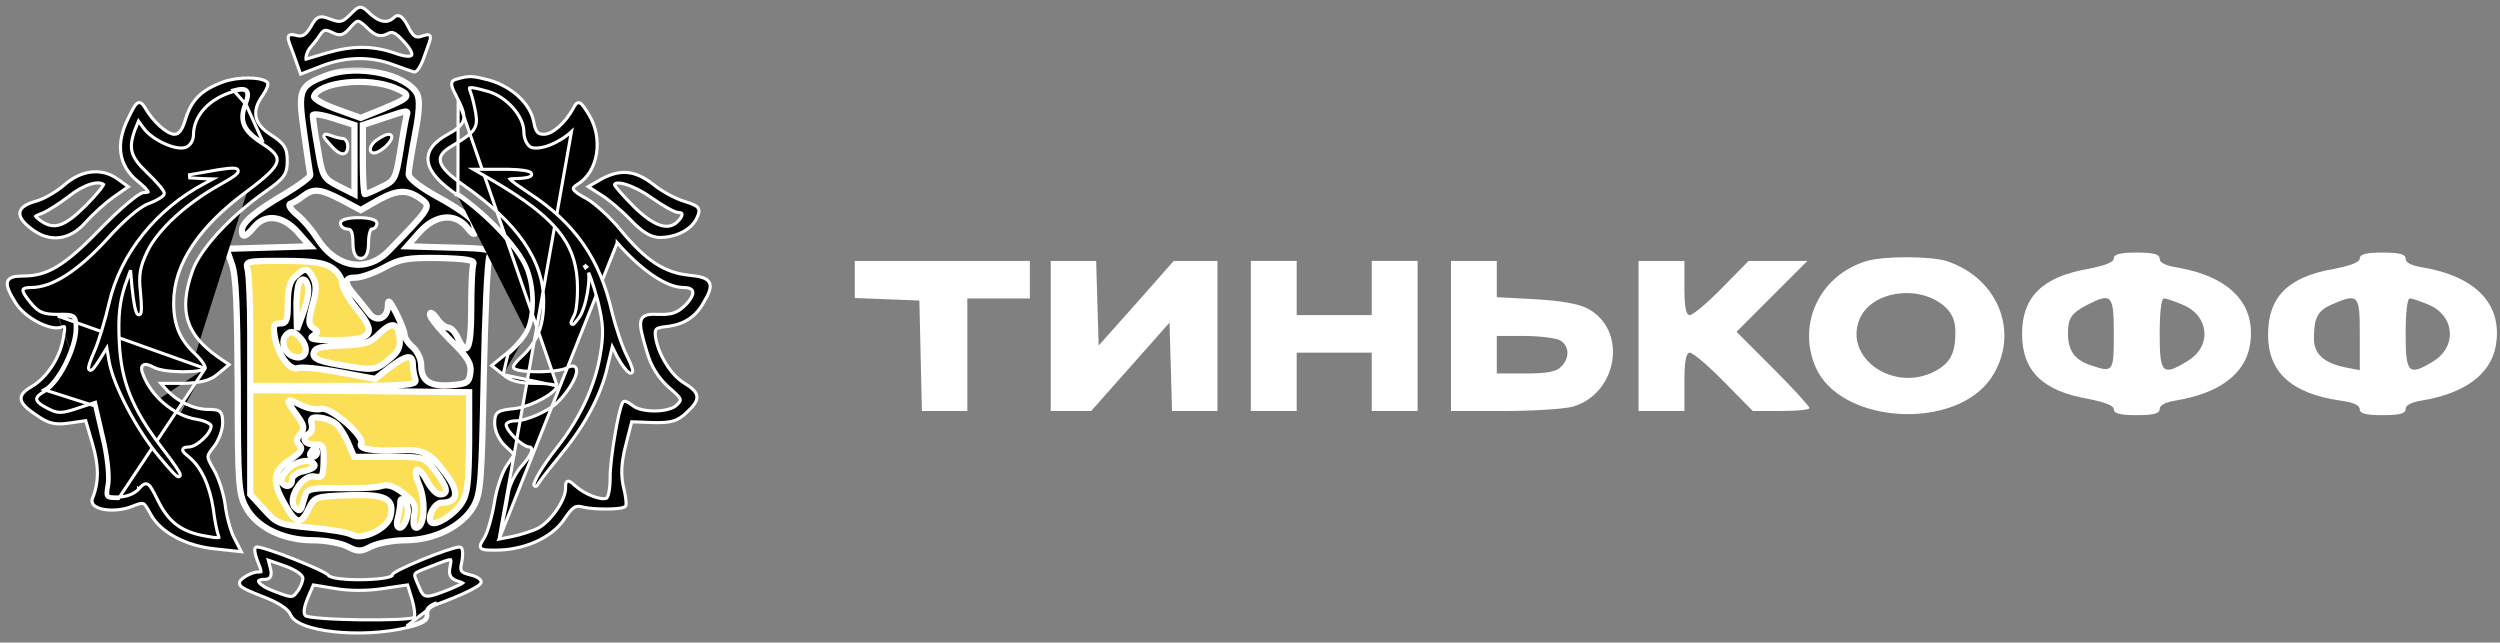
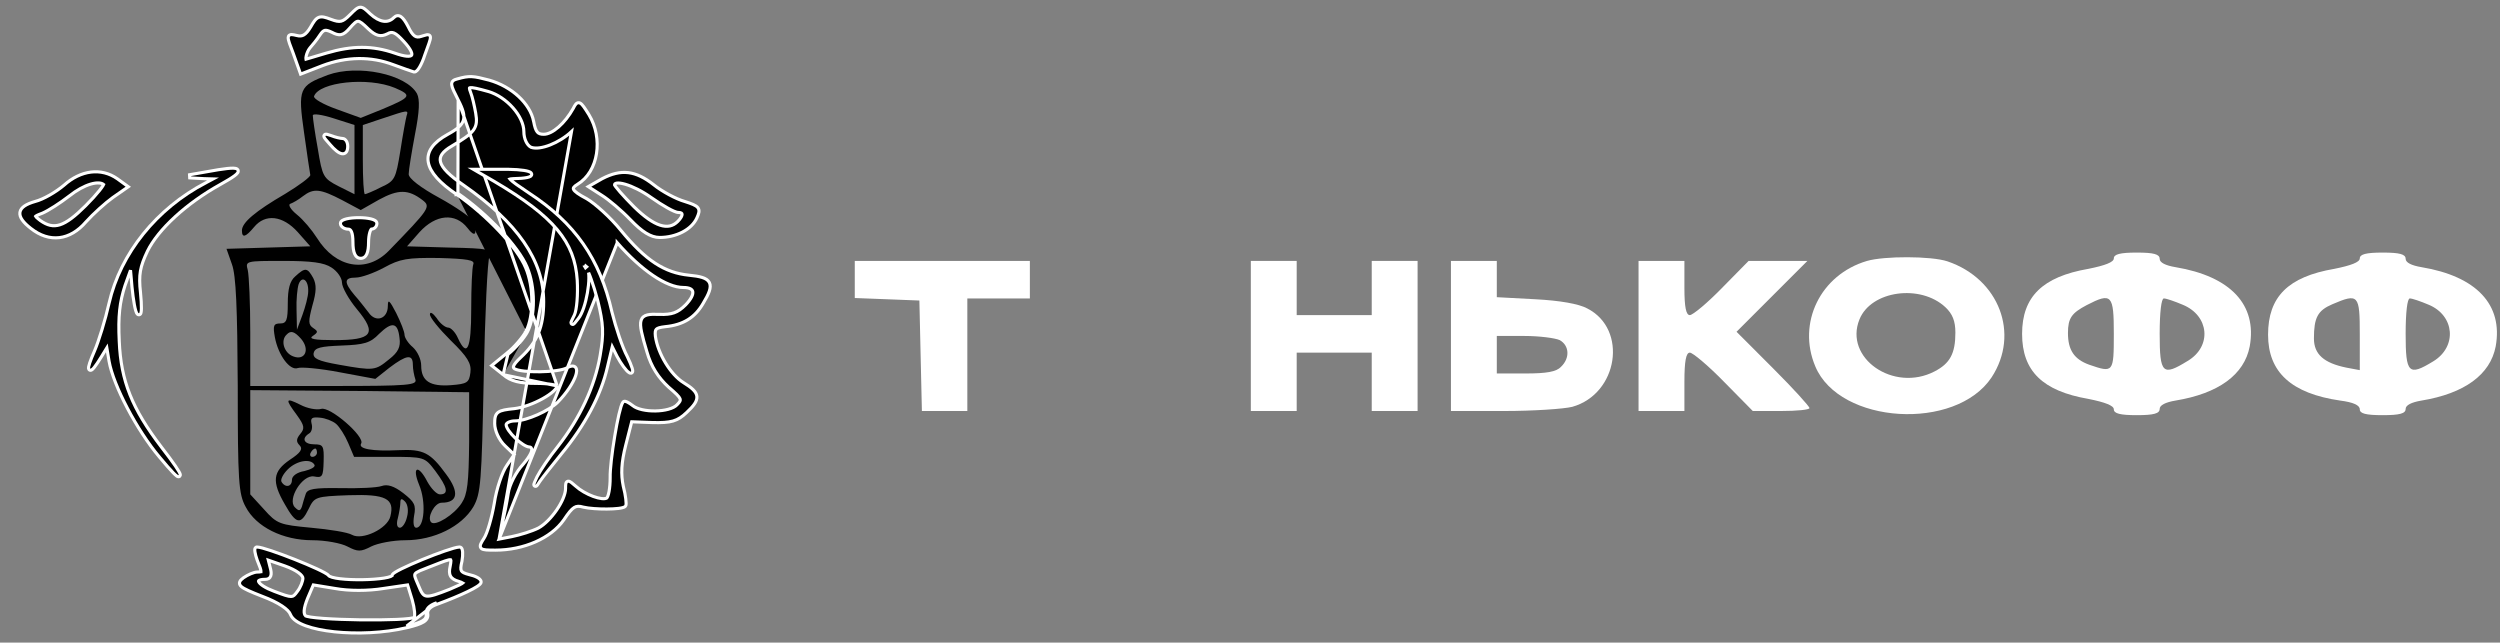
<svg xmlns="http://www.w3.org/2000/svg" width="284" height="73" viewBox="0 0 284 73" fill="none">
  <rect x="0" y="0" width="284" height="73" fill="#808080" stroke="none" />
-   <path d="M35.06 28.989H27.423L27.779 56.162L30.798 59.536L33.639 60.425L40.388 61.312H41.986L44.651 60.78L48.025 60.425L51.577 59.004L53.708 56.517L54.241 44.085H49.09L48.025 43.73L47.492 42.132L46.959 40.356L46.071 39.29L45.538 37.514L45.006 36.626L44.295 36.271L42.697 36.981L41.276 35.56L40.388 34.317L39.145 32.186L38.967 30.943L37.902 30.055L35.06 28.989Z" fill="#FADF57" />
  <path d="M33.729 4.036L33.729 4.036L33.733 4.038C34.053 4.123 34.298 4.098 34.526 3.962C34.765 3.819 35.007 3.543 35.286 3.078C35.451 2.784 35.593 2.546 35.732 2.367C35.872 2.186 36.02 2.051 36.203 1.978C36.388 1.905 36.585 1.904 36.806 1.947C37.023 1.99 37.279 2.078 37.587 2.196C38.154 2.409 38.475 2.471 38.754 2.403C39.038 2.333 39.314 2.121 39.766 1.668L39.774 1.661C40.028 1.407 40.228 1.206 40.398 1.069C40.567 0.931 40.733 0.832 40.919 0.823C41.109 0.814 41.276 0.901 41.443 1.026C41.608 1.149 41.801 1.332 42.042 1.562L42.049 1.569C42.603 2.077 43.115 2.347 43.563 2.411C44.002 2.474 44.397 2.341 44.739 2C44.849 1.89 44.977 1.806 45.126 1.785C45.279 1.763 45.425 1.81 45.558 1.903C45.81 2.078 46.064 2.447 46.348 2.99L46.348 2.99L46.351 2.996C46.634 3.585 46.866 3.915 47.093 4.076C47.299 4.223 47.519 4.242 47.839 4.135L47.839 4.135L47.844 4.134C47.911 4.113 47.977 4.093 48.039 4.073C48.214 4.018 48.364 3.971 48.475 3.952C48.548 3.94 48.647 3.931 48.736 3.973C48.847 4.027 48.888 4.132 48.895 4.225C48.902 4.309 48.885 4.409 48.859 4.514C48.832 4.623 48.79 4.756 48.736 4.914C48.668 5.113 48.578 5.362 48.467 5.665C48.403 5.843 48.331 6.039 48.253 6.255C48.085 6.784 47.879 7.257 47.682 7.596C47.584 7.765 47.484 7.907 47.386 8.007C47.338 8.057 47.284 8.102 47.226 8.133C47.169 8.164 47.093 8.189 47.008 8.172L47.008 8.172L47 8.17C46.894 8.144 46.575 8.033 46.166 7.887C45.751 7.739 45.23 7.549 44.709 7.36L44.709 7.36L44.709 7.36L44.706 7.359C42.146 6.381 39.349 6.426 36.64 7.453L34.32 8.353L34.15 8.419L34.089 8.247L33.331 6.118L33.331 6.116C33.131 5.599 32.979 5.205 32.88 4.912C32.83 4.765 32.792 4.639 32.769 4.532C32.745 4.428 32.732 4.33 32.741 4.244C32.751 4.153 32.786 4.06 32.874 3.997C32.953 3.939 33.047 3.927 33.126 3.927C33.274 3.928 33.477 3.976 33.706 4.031C33.713 4.033 33.721 4.035 33.729 4.036ZM41.854 3.297L41.854 3.297L41.852 3.295C41.531 2.986 41.293 2.763 41.098 2.616C40.901 2.467 40.775 2.417 40.676 2.415C40.582 2.414 40.474 2.455 40.312 2.591C40.148 2.728 39.956 2.939 39.694 3.237C39.361 3.617 39.078 3.862 38.748 3.928C38.417 3.994 38.084 3.871 37.681 3.658C37.278 3.468 37.058 3.415 36.895 3.453C36.737 3.489 36.581 3.622 36.346 3.975C36.008 4.507 35.48 5.13 35.197 5.46C35.006 5.694 34.851 6.056 34.785 6.361C34.751 6.514 34.744 6.635 34.757 6.708C34.757 6.712 34.758 6.716 34.759 6.72C34.793 6.71 34.84 6.697 34.898 6.68C35.026 6.644 35.206 6.591 35.425 6.525C35.591 6.476 35.78 6.42 35.985 6.358C36.32 6.258 36.698 6.145 37.094 6.028L37.094 6.028C40.013 5.167 42.325 5.164 44.828 6.031L44.828 6.031L44.83 6.031C45.416 6.242 45.875 6.355 46.209 6.383C46.376 6.396 46.503 6.388 46.594 6.366C46.686 6.343 46.731 6.309 46.754 6.279C46.797 6.225 46.824 6.089 46.681 5.797C46.545 5.517 46.28 5.153 45.87 4.708L45.87 4.708C45.371 4.161 45.039 3.87 44.764 3.751C44.633 3.694 44.519 3.678 44.405 3.692C44.287 3.707 44.16 3.754 44.005 3.842L44.005 3.843L43.997 3.847C43.643 4.024 43.313 4.1 42.956 4.008C42.609 3.92 42.262 3.681 41.854 3.297Z" fill="black" stroke="white" stroke-width="0.355" />
  <mask id="path-3-outside-1_223_1170" maskUnits="userSpaceOnUse" x="24.73" y="7.543" width="32" height="56" fill="black">
    <rect fill="white" x="24.73" y="7.543" width="32" height="56" />
    <path d="M37.239 8.517C33.971 9.748 33.829 10.08 34.539 15.053C34.871 17.468 35.203 19.647 35.25 19.883C35.25 20.12 33.971 21.067 32.408 22.015C28.998 24.004 27.483 25.282 27.483 26.182C27.483 27.082 27.909 26.94 28.856 25.803C30.135 24.241 32.124 24.477 33.829 26.372L35.25 27.982L30.466 28.124L25.73 28.266L26.346 30.018C26.82 31.297 26.962 35.039 27.009 43.848C27.009 54.693 27.104 56.114 27.909 57.582C29.093 59.855 32.124 61.371 35.487 61.371C36.955 61.371 38.755 61.702 39.465 62.081C40.649 62.697 40.98 62.697 42.164 62.081C42.922 61.702 44.675 61.371 46.048 61.371C49.316 61.371 52.441 59.808 53.768 57.582C54.62 56.066 54.715 54.835 54.952 42.9C55.094 35.749 55.378 29.497 55.615 29.071C55.946 28.314 55.52 28.219 51.115 28.124L46.237 27.982L47.658 26.372C49.505 24.335 51.731 24.146 53.105 25.898C53.957 27.035 54.289 26.656 53.72 25.14C53.531 24.714 51.826 23.53 49.931 22.488C47.753 21.304 46.427 20.262 46.427 19.789C46.427 19.315 46.758 17.326 47.137 15.29C47.658 12.637 47.706 11.311 47.374 10.648C46.143 8.422 40.649 7.286 37.239 8.517ZM44.864 9.985C46.853 10.838 46.711 11.027 43.443 12.401L40.98 13.395L38.233 12.401C36.765 11.88 35.581 11.217 35.676 10.932C36.244 9.322 41.785 8.706 44.864 9.985ZM40.27 18.131V22.062L38.47 21.162C36.718 20.262 36.623 20.073 36.102 16.9C35.771 15.1 35.534 13.395 35.534 13.111C35.534 12.874 36.576 13.016 37.902 13.443L40.27 14.2V18.131ZM46.19 13.158C46.095 13.49 45.764 15.29 45.48 17.137C44.959 20.31 44.864 20.547 43.301 21.257C42.401 21.73 41.549 22.062 41.454 22.062C41.312 22.062 41.217 20.31 41.217 18.131V14.2L43.49 13.443C46.332 12.495 46.427 12.448 46.19 13.158ZM38.849 22.725L40.98 23.862L43.064 22.678C45.243 21.494 46.379 21.494 47.99 22.725C48.984 23.483 48.795 23.72 44.154 28.503C41.643 31.06 38.139 30.445 36.008 27.035C35.439 26.135 34.445 24.951 33.734 24.383C33.024 23.814 32.692 23.246 32.977 23.151C33.261 23.057 33.924 22.678 34.397 22.299C35.629 21.352 36.386 21.446 38.849 22.725ZM53.768 30.018C53.626 30.397 53.531 32.671 53.531 35.133C53.531 39.68 53.057 40.675 52.015 38.401C51.731 37.738 51.21 37.217 50.926 37.217C50.594 37.217 49.979 36.744 49.6 36.128C49.174 35.56 48.842 35.37 48.842 35.702C48.795 36.033 49.884 37.359 51.21 38.685C53.105 40.532 53.578 41.29 53.436 42.332C53.294 43.469 53.057 43.611 51.258 43.753C48.842 43.942 47.848 43.279 47.848 41.527C47.848 40.817 47.421 39.917 46.9 39.443C46.379 39.017 45.953 38.354 45.953 38.022C45.953 37.691 45.527 36.602 45.006 35.56C44.248 34.091 44.059 33.949 44.059 34.755C44.059 36.223 42.685 36.696 41.88 35.512C41.501 35.039 40.791 34.091 40.27 33.523C39.039 32.055 39.086 31.534 40.412 31.534C41.028 31.534 42.496 31.013 43.633 30.397C45.432 29.403 46.285 29.261 49.884 29.308C53.105 29.403 53.957 29.545 53.768 30.018ZM37.665 30.397C38.328 30.824 38.849 31.581 38.849 32.102C38.849 32.623 39.607 33.997 40.554 35.133C42.875 37.928 42.306 38.638 37.949 38.638C35.723 38.638 35.013 38.496 35.534 38.164C36.15 37.738 36.15 37.643 35.581 37.265C35.013 36.886 35.013 36.507 35.487 34.707C35.96 33.097 35.96 32.339 35.581 31.581C34.918 30.397 34.681 30.35 33.545 31.392C32.929 31.913 32.692 32.813 32.692 34.47C32.692 36.365 32.55 36.744 31.84 36.744C31.082 36.744 30.987 36.98 31.224 38.306C31.603 40.343 32.929 42.143 33.829 41.811C34.208 41.669 36.339 41.858 38.565 42.285L42.638 43.042L44.248 41.764C46.19 40.296 46.9 40.201 46.9 41.432C46.9 41.953 47.042 42.664 47.184 43.09C47.421 43.753 46.427 43.848 37.949 43.848H28.43V37.785C28.43 34.47 28.288 31.297 28.146 30.681C27.862 29.64 27.909 29.64 32.171 29.64C35.392 29.64 36.813 29.829 37.665 30.397ZM35.013 33.097C35.013 33.665 34.681 34.897 34.35 35.796L33.734 37.454L33.687 35.228C33.64 34.044 33.782 32.718 33.924 32.292C34.303 31.25 35.06 31.818 35.013 33.097ZM45.385 38.401C45.527 39.396 45.243 40.011 44.201 40.817C42.638 42.095 42.496 42.143 38.518 41.432C36.102 41.006 35.534 40.722 35.629 40.106C35.771 39.49 36.434 39.348 38.802 39.254C41.359 39.159 42.07 38.969 43.064 37.928C44.532 36.507 45.195 36.602 45.385 38.401ZM34.208 38.496C35.25 39.727 34.634 41.006 33.308 40.485C32.266 40.106 31.84 38.685 32.55 38.022C33.024 37.501 33.45 37.643 34.208 38.496ZM53.294 50.241C53.247 54.835 53.105 56.161 52.441 57.156C51.589 58.482 49.458 59.808 48.984 59.334C48.463 58.813 49.363 57.108 50.168 57.108C52.015 57.108 52.205 55.924 50.689 53.888C48.889 51.425 48.132 50.999 45.243 51.141C42.306 51.283 40.649 50.999 41.028 50.383C41.501 49.626 37.476 46.121 36.481 46.452C35.96 46.594 34.918 46.405 34.113 45.979C32.408 45.126 32.361 45.316 33.734 47.163C34.587 48.347 34.634 48.678 34.113 49.294C33.64 49.862 33.64 50.194 34.019 50.573C34.445 50.999 34.16 51.425 32.929 52.23C30.987 53.556 30.845 54.693 32.361 57.298C33.64 59.571 34.16 59.666 35.06 57.819C35.723 56.445 35.818 56.398 39.607 56.256C43.822 56.114 44.864 56.635 44.343 58.671C44.011 60.045 41.17 61.418 39.986 60.755C39.512 60.471 37.428 60.139 35.344 59.95C31.793 59.618 31.461 59.524 29.993 57.866L28.43 56.161V50.241V44.321L40.886 44.416L53.294 44.558V50.241ZM38.186 48.157C38.565 48.489 39.181 49.436 39.56 50.336L40.223 51.899H44.201C48.227 51.899 48.227 51.899 49.458 53.509C50.831 55.356 51.021 56.161 49.979 56.161C49.6 56.161 48.984 55.498 48.558 54.74C47.516 52.704 46.758 52.988 47.611 55.072C48.416 56.966 48.227 59.95 47.279 59.95C46.995 59.95 46.9 59.429 47.042 58.577C47.279 57.393 47.09 57.014 45.811 56.019C44.769 55.214 44.011 54.977 43.348 55.214C42.827 55.403 40.744 55.498 38.66 55.451C35.676 55.403 34.918 55.545 34.729 56.114C34.587 56.54 34.397 57.156 34.303 57.535C34.113 58.056 33.971 58.103 33.498 57.629C32.598 56.73 34.35 53.888 35.676 54.125C36.623 54.314 36.718 54.125 36.765 52.42C36.813 50.667 36.718 50.478 35.723 50.478C34.539 50.478 34.208 49.815 35.108 49.247C35.392 49.105 35.534 48.584 35.392 48.11C35.25 47.494 35.439 47.352 36.339 47.447C36.955 47.494 37.807 47.826 38.186 48.157ZM36.008 51.425C36.008 51.662 35.771 51.899 35.487 51.899C35.25 51.899 35.155 51.662 35.297 51.425C35.439 51.141 35.676 50.952 35.818 50.952C35.913 50.952 36.008 51.141 36.008 51.425ZM35.723 52.799C35.865 53.035 35.344 53.32 34.587 53.509C33.734 53.651 33.166 54.077 33.166 54.504C33.166 55.309 32.408 55.451 31.982 54.74C31.84 54.504 32.124 53.888 32.692 53.32C33.687 52.325 35.297 52.041 35.723 52.799ZM46.237 58.719C46.095 59.382 45.716 59.95 45.432 59.95C45.101 59.95 45.006 59.524 45.195 58.861C45.337 58.292 45.48 57.487 45.48 57.108C45.48 56.635 45.622 56.587 46.001 56.966C46.332 57.298 46.427 58.056 46.237 58.719Z" />
  </mask>
  <path d="M37.239 8.517C33.971 9.748 33.829 10.08 34.539 15.053C34.871 17.468 35.203 19.647 35.25 19.883C35.25 20.12 33.971 21.067 32.408 22.015C28.998 24.004 27.483 25.282 27.483 26.182C27.483 27.082 27.909 26.94 28.856 25.803C30.135 24.241 32.124 24.477 33.829 26.372L35.25 27.982L30.466 28.124L25.73 28.266L26.346 30.018C26.82 31.297 26.962 35.039 27.009 43.848C27.009 54.693 27.104 56.114 27.909 57.582C29.093 59.855 32.124 61.371 35.487 61.371C36.955 61.371 38.755 61.702 39.465 62.081C40.649 62.697 40.98 62.697 42.164 62.081C42.922 61.702 44.675 61.371 46.048 61.371C49.316 61.371 52.441 59.808 53.768 57.582C54.62 56.066 54.715 54.835 54.952 42.9C55.094 35.749 55.378 29.497 55.615 29.071C55.946 28.314 55.52 28.219 51.115 28.124L46.237 27.982L47.658 26.372C49.505 24.335 51.731 24.146 53.105 25.898C53.957 27.035 54.289 26.656 53.72 25.14C53.531 24.714 51.826 23.53 49.931 22.488C47.753 21.304 46.427 20.262 46.427 19.789C46.427 19.315 46.758 17.326 47.137 15.29C47.658 12.637 47.706 11.311 47.374 10.648C46.143 8.422 40.649 7.286 37.239 8.517ZM44.864 9.985C46.853 10.838 46.711 11.027 43.443 12.401L40.98 13.395L38.233 12.401C36.765 11.88 35.581 11.217 35.676 10.932C36.244 9.322 41.785 8.706 44.864 9.985ZM40.27 18.131V22.062L38.47 21.162C36.718 20.262 36.623 20.073 36.102 16.9C35.771 15.1 35.534 13.395 35.534 13.111C35.534 12.874 36.576 13.016 37.902 13.443L40.27 14.2V18.131ZM46.19 13.158C46.095 13.49 45.764 15.29 45.48 17.137C44.959 20.31 44.864 20.547 43.301 21.257C42.401 21.73 41.549 22.062 41.454 22.062C41.312 22.062 41.217 20.31 41.217 18.131V14.2L43.49 13.443C46.332 12.495 46.427 12.448 46.19 13.158ZM38.849 22.725L40.98 23.862L43.064 22.678C45.243 21.494 46.379 21.494 47.99 22.725C48.984 23.483 48.795 23.72 44.154 28.503C41.643 31.06 38.139 30.445 36.008 27.035C35.439 26.135 34.445 24.951 33.734 24.383C33.024 23.814 32.692 23.246 32.977 23.151C33.261 23.057 33.924 22.678 34.397 22.299C35.629 21.352 36.386 21.446 38.849 22.725ZM53.768 30.018C53.626 30.397 53.531 32.671 53.531 35.133C53.531 39.68 53.057 40.675 52.015 38.401C51.731 37.738 51.21 37.217 50.926 37.217C50.594 37.217 49.979 36.744 49.6 36.128C49.174 35.56 48.842 35.37 48.842 35.702C48.795 36.033 49.884 37.359 51.21 38.685C53.105 40.532 53.578 41.29 53.436 42.332C53.294 43.469 53.057 43.611 51.258 43.753C48.842 43.942 47.848 43.279 47.848 41.527C47.848 40.817 47.421 39.917 46.9 39.443C46.379 39.017 45.953 38.354 45.953 38.022C45.953 37.691 45.527 36.602 45.006 35.56C44.248 34.091 44.059 33.949 44.059 34.755C44.059 36.223 42.685 36.696 41.88 35.512C41.501 35.039 40.791 34.091 40.27 33.523C39.039 32.055 39.086 31.534 40.412 31.534C41.028 31.534 42.496 31.013 43.633 30.397C45.432 29.403 46.285 29.261 49.884 29.308C53.105 29.403 53.957 29.545 53.768 30.018ZM37.665 30.397C38.328 30.824 38.849 31.581 38.849 32.102C38.849 32.623 39.607 33.997 40.554 35.133C42.875 37.928 42.306 38.638 37.949 38.638C35.723 38.638 35.013 38.496 35.534 38.164C36.15 37.738 36.15 37.643 35.581 37.265C35.013 36.886 35.013 36.507 35.487 34.707C35.96 33.097 35.96 32.339 35.581 31.581C34.918 30.397 34.681 30.35 33.545 31.392C32.929 31.913 32.692 32.813 32.692 34.47C32.692 36.365 32.55 36.744 31.84 36.744C31.082 36.744 30.987 36.98 31.224 38.306C31.603 40.343 32.929 42.143 33.829 41.811C34.208 41.669 36.339 41.858 38.565 42.285L42.638 43.042L44.248 41.764C46.19 40.296 46.9 40.201 46.9 41.432C46.9 41.953 47.042 42.664 47.184 43.09C47.421 43.753 46.427 43.848 37.949 43.848H28.43V37.785C28.43 34.47 28.288 31.297 28.146 30.681C27.862 29.64 27.909 29.64 32.171 29.64C35.392 29.64 36.813 29.829 37.665 30.397ZM35.013 33.097C35.013 33.665 34.681 34.897 34.35 35.796L33.734 37.454L33.687 35.228C33.64 34.044 33.782 32.718 33.924 32.292C34.303 31.25 35.06 31.818 35.013 33.097ZM45.385 38.401C45.527 39.396 45.243 40.011 44.201 40.817C42.638 42.095 42.496 42.143 38.518 41.432C36.102 41.006 35.534 40.722 35.629 40.106C35.771 39.49 36.434 39.348 38.802 39.254C41.359 39.159 42.07 38.969 43.064 37.928C44.532 36.507 45.195 36.602 45.385 38.401ZM34.208 38.496C35.25 39.727 34.634 41.006 33.308 40.485C32.266 40.106 31.84 38.685 32.55 38.022C33.024 37.501 33.45 37.643 34.208 38.496ZM53.294 50.241C53.247 54.835 53.105 56.161 52.441 57.156C51.589 58.482 49.458 59.808 48.984 59.334C48.463 58.813 49.363 57.108 50.168 57.108C52.015 57.108 52.205 55.924 50.689 53.888C48.889 51.425 48.132 50.999 45.243 51.141C42.306 51.283 40.649 50.999 41.028 50.383C41.501 49.626 37.476 46.121 36.481 46.452C35.96 46.594 34.918 46.405 34.113 45.979C32.408 45.126 32.361 45.316 33.734 47.163C34.587 48.347 34.634 48.678 34.113 49.294C33.64 49.862 33.64 50.194 34.019 50.573C34.445 50.999 34.16 51.425 32.929 52.23C30.987 53.556 30.845 54.693 32.361 57.298C33.64 59.571 34.16 59.666 35.06 57.819C35.723 56.445 35.818 56.398 39.607 56.256C43.822 56.114 44.864 56.635 44.343 58.671C44.011 60.045 41.17 61.418 39.986 60.755C39.512 60.471 37.428 60.139 35.344 59.95C31.793 59.618 31.461 59.524 29.993 57.866L28.43 56.161V50.241V44.321L40.886 44.416L53.294 44.558V50.241ZM38.186 48.157C38.565 48.489 39.181 49.436 39.56 50.336L40.223 51.899H44.201C48.227 51.899 48.227 51.899 49.458 53.509C50.831 55.356 51.021 56.161 49.979 56.161C49.6 56.161 48.984 55.498 48.558 54.74C47.516 52.704 46.758 52.988 47.611 55.072C48.416 56.966 48.227 59.95 47.279 59.95C46.995 59.95 46.9 59.429 47.042 58.577C47.279 57.393 47.09 57.014 45.811 56.019C44.769 55.214 44.011 54.977 43.348 55.214C42.827 55.403 40.744 55.498 38.66 55.451C35.676 55.403 34.918 55.545 34.729 56.114C34.587 56.54 34.397 57.156 34.303 57.535C34.113 58.056 33.971 58.103 33.498 57.629C32.598 56.73 34.35 53.888 35.676 54.125C36.623 54.314 36.718 54.125 36.765 52.42C36.813 50.667 36.718 50.478 35.723 50.478C34.539 50.478 34.208 49.815 35.108 49.247C35.392 49.105 35.534 48.584 35.392 48.11C35.25 47.494 35.439 47.352 36.339 47.447C36.955 47.494 37.807 47.826 38.186 48.157ZM36.008 51.425C36.008 51.662 35.771 51.899 35.487 51.899C35.25 51.899 35.155 51.662 35.297 51.425C35.439 51.141 35.676 50.952 35.818 50.952C35.913 50.952 36.008 51.141 36.008 51.425ZM35.723 52.799C35.865 53.035 35.344 53.32 34.587 53.509C33.734 53.651 33.166 54.077 33.166 54.504C33.166 55.309 32.408 55.451 31.982 54.74C31.84 54.504 32.124 53.888 32.692 53.32C33.687 52.325 35.297 52.041 35.723 52.799ZM46.237 58.719C46.095 59.382 45.716 59.95 45.432 59.95C45.101 59.95 45.006 59.524 45.195 58.861C45.337 58.292 45.48 57.487 45.48 57.108C45.48 56.635 45.622 56.587 46.001 56.966C46.332 57.298 46.427 58.056 46.237 58.719Z" fill="black" />
-   <path d="M37.239 8.517C33.971 9.748 33.829 10.08 34.539 15.053C34.871 17.468 35.203 19.647 35.25 19.883C35.25 20.12 33.971 21.067 32.408 22.015C28.998 24.004 27.483 25.282 27.483 26.182C27.483 27.082 27.909 26.94 28.856 25.803C30.135 24.241 32.124 24.477 33.829 26.372L35.25 27.982L30.466 28.124L25.73 28.266L26.346 30.018C26.82 31.297 26.962 35.039 27.009 43.848C27.009 54.693 27.104 56.114 27.909 57.582C29.093 59.855 32.124 61.371 35.487 61.371C36.955 61.371 38.755 61.702 39.465 62.081C40.649 62.697 40.98 62.697 42.164 62.081C42.922 61.702 44.675 61.371 46.048 61.371C49.316 61.371 52.441 59.808 53.768 57.582C54.62 56.066 54.715 54.835 54.952 42.9C55.094 35.749 55.378 29.497 55.615 29.071C55.946 28.314 55.52 28.219 51.115 28.124L46.237 27.982L47.658 26.372C49.505 24.335 51.731 24.146 53.105 25.898C53.957 27.035 54.289 26.656 53.72 25.14C53.531 24.714 51.826 23.53 49.931 22.488C47.753 21.304 46.427 20.262 46.427 19.789C46.427 19.315 46.758 17.326 47.137 15.29C47.658 12.637 47.706 11.311 47.374 10.648C46.143 8.422 40.649 7.286 37.239 8.517ZM44.864 9.985C46.853 10.838 46.711 11.027 43.443 12.401L40.98 13.395L38.233 12.401C36.765 11.88 35.581 11.217 35.676 10.932C36.244 9.322 41.785 8.706 44.864 9.985ZM40.27 18.131V22.062L38.47 21.162C36.718 20.262 36.623 20.073 36.102 16.9C35.771 15.1 35.534 13.395 35.534 13.111C35.534 12.874 36.576 13.016 37.902 13.443L40.27 14.2V18.131ZM46.19 13.158C46.095 13.49 45.764 15.29 45.48 17.137C44.959 20.31 44.864 20.547 43.301 21.257C42.401 21.73 41.549 22.062 41.454 22.062C41.312 22.062 41.217 20.31 41.217 18.131V14.2L43.49 13.443C46.332 12.495 46.427 12.448 46.19 13.158ZM38.849 22.725L40.98 23.862L43.064 22.678C45.243 21.494 46.379 21.494 47.99 22.725C48.984 23.483 48.795 23.72 44.154 28.503C41.643 31.06 38.139 30.445 36.008 27.035C35.439 26.135 34.445 24.951 33.734 24.383C33.024 23.814 32.692 23.246 32.977 23.151C33.261 23.057 33.924 22.678 34.397 22.299C35.629 21.352 36.386 21.446 38.849 22.725ZM53.768 30.018C53.626 30.397 53.531 32.671 53.531 35.133C53.531 39.68 53.057 40.675 52.015 38.401C51.731 37.738 51.21 37.217 50.926 37.217C50.594 37.217 49.979 36.744 49.6 36.128C49.174 35.56 48.842 35.37 48.842 35.702C48.795 36.033 49.884 37.359 51.21 38.685C53.105 40.532 53.578 41.29 53.436 42.332C53.294 43.469 53.057 43.611 51.258 43.753C48.842 43.942 47.848 43.279 47.848 41.527C47.848 40.817 47.421 39.917 46.9 39.443C46.379 39.017 45.953 38.354 45.953 38.022C45.953 37.691 45.527 36.602 45.006 35.56C44.248 34.091 44.059 33.949 44.059 34.755C44.059 36.223 42.685 36.696 41.88 35.512C41.501 35.039 40.791 34.091 40.27 33.523C39.039 32.055 39.086 31.534 40.412 31.534C41.028 31.534 42.496 31.013 43.633 30.397C45.432 29.403 46.285 29.261 49.884 29.308C53.105 29.403 53.957 29.545 53.768 30.018ZM37.665 30.397C38.328 30.824 38.849 31.581 38.849 32.102C38.849 32.623 39.607 33.997 40.554 35.133C42.875 37.928 42.306 38.638 37.949 38.638C35.723 38.638 35.013 38.496 35.534 38.164C36.15 37.738 36.15 37.643 35.581 37.265C35.013 36.886 35.013 36.507 35.487 34.707C35.96 33.097 35.96 32.339 35.581 31.581C34.918 30.397 34.681 30.35 33.545 31.392C32.929 31.913 32.692 32.813 32.692 34.47C32.692 36.365 32.55 36.744 31.84 36.744C31.082 36.744 30.987 36.98 31.224 38.306C31.603 40.343 32.929 42.143 33.829 41.811C34.208 41.669 36.339 41.858 38.565 42.285L42.638 43.042L44.248 41.764C46.19 40.296 46.9 40.201 46.9 41.432C46.9 41.953 47.042 42.664 47.184 43.09C47.421 43.753 46.427 43.848 37.949 43.848H28.43V37.785C28.43 34.47 28.288 31.297 28.146 30.681C27.862 29.64 27.909 29.64 32.171 29.64C35.392 29.64 36.813 29.829 37.665 30.397ZM35.013 33.097C35.013 33.665 34.681 34.897 34.35 35.796L33.734 37.454L33.687 35.228C33.64 34.044 33.782 32.718 33.924 32.292C34.303 31.25 35.06 31.818 35.013 33.097ZM45.385 38.401C45.527 39.396 45.243 40.011 44.201 40.817C42.638 42.095 42.496 42.143 38.518 41.432C36.102 41.006 35.534 40.722 35.629 40.106C35.771 39.49 36.434 39.348 38.802 39.254C41.359 39.159 42.07 38.969 43.064 37.928C44.532 36.507 45.195 36.602 45.385 38.401ZM34.208 38.496C35.25 39.727 34.634 41.006 33.308 40.485C32.266 40.106 31.84 38.685 32.55 38.022C33.024 37.501 33.45 37.643 34.208 38.496ZM53.294 50.241C53.247 54.835 53.105 56.161 52.441 57.156C51.589 58.482 49.458 59.808 48.984 59.334C48.463 58.813 49.363 57.108 50.168 57.108C52.015 57.108 52.205 55.924 50.689 53.888C48.889 51.425 48.132 50.999 45.243 51.141C42.306 51.283 40.649 50.999 41.028 50.383C41.501 49.626 37.476 46.121 36.481 46.452C35.96 46.594 34.918 46.405 34.113 45.979C32.408 45.126 32.361 45.316 33.734 47.163C34.587 48.347 34.634 48.678 34.113 49.294C33.64 49.862 33.64 50.194 34.019 50.573C34.445 50.999 34.16 51.425 32.929 52.23C30.987 53.556 30.845 54.693 32.361 57.298C33.64 59.571 34.16 59.666 35.06 57.819C35.723 56.445 35.818 56.398 39.607 56.256C43.822 56.114 44.864 56.635 44.343 58.671C44.011 60.045 41.17 61.418 39.986 60.755C39.512 60.471 37.428 60.139 35.344 59.95C31.793 59.618 31.461 59.524 29.993 57.866L28.43 56.161V50.241V44.321L40.886 44.416L53.294 44.558V50.241ZM38.186 48.157C38.565 48.489 39.181 49.436 39.56 50.336L40.223 51.899H44.201C48.227 51.899 48.227 51.899 49.458 53.509C50.831 55.356 51.021 56.161 49.979 56.161C49.6 56.161 48.984 55.498 48.558 54.74C47.516 52.704 46.758 52.988 47.611 55.072C48.416 56.966 48.227 59.95 47.279 59.95C46.995 59.95 46.9 59.429 47.042 58.577C47.279 57.393 47.09 57.014 45.811 56.019C44.769 55.214 44.011 54.977 43.348 55.214C42.827 55.403 40.744 55.498 38.66 55.451C35.676 55.403 34.918 55.545 34.729 56.114C34.587 56.54 34.397 57.156 34.303 57.535C34.113 58.056 33.971 58.103 33.498 57.629C32.598 56.73 34.35 53.888 35.676 54.125C36.623 54.314 36.718 54.125 36.765 52.42C36.813 50.667 36.718 50.478 35.723 50.478C34.539 50.478 34.208 49.815 35.108 49.247C35.392 49.105 35.534 48.584 35.392 48.11C35.25 47.494 35.439 47.352 36.339 47.447C36.955 47.494 37.807 47.826 38.186 48.157ZM36.008 51.425C36.008 51.662 35.771 51.899 35.487 51.899C35.25 51.899 35.155 51.662 35.297 51.425C35.439 51.141 35.676 50.952 35.818 50.952C35.913 50.952 36.008 51.141 36.008 51.425ZM35.723 52.799C35.865 53.035 35.344 53.32 34.587 53.509C33.734 53.651 33.166 54.077 33.166 54.504C33.166 55.309 32.408 55.451 31.982 54.74C31.84 54.504 32.124 53.888 32.692 53.32C33.687 52.325 35.297 52.041 35.723 52.799ZM46.237 58.719C46.095 59.382 45.716 59.95 45.432 59.95C45.101 59.95 45.006 59.524 45.195 58.861C45.337 58.292 45.48 57.487 45.48 57.108C45.48 56.635 45.622 56.587 46.001 56.966C46.332 57.298 46.427 58.056 46.237 58.719Z" stroke="white" stroke-width="0.71" mask="url(#path-3-outside-1_223_1170)" />
  <path d="M37.63 15.408L37.63 15.408L37.637 15.411C37.864 15.502 38.128 15.582 38.365 15.64C38.606 15.698 38.801 15.729 38.897 15.729C39.105 15.729 39.259 15.873 39.352 16.03C39.447 16.191 39.501 16.401 39.501 16.617C39.501 16.878 39.459 17.104 39.349 17.26C39.291 17.342 39.215 17.405 39.12 17.441C39.027 17.475 38.928 17.479 38.83 17.461C38.639 17.427 38.431 17.309 38.213 17.136C37.993 16.96 37.749 16.715 37.484 16.403C37.273 16.167 37.11 15.984 36.999 15.847C36.944 15.778 36.899 15.717 36.865 15.664C36.837 15.619 36.8 15.552 36.795 15.48C36.793 15.437 36.801 15.38 36.842 15.33C36.88 15.281 36.931 15.261 36.968 15.252C37.032 15.238 37.103 15.249 37.155 15.259C37.269 15.283 37.431 15.338 37.63 15.408Z" fill="black" stroke="white" stroke-width="0.355" />
-   <path d="M42.717 15.957L42.717 15.957L42.725 15.951C43.098 15.687 43.42 15.499 43.677 15.386C43.805 15.33 43.922 15.291 44.024 15.271C44.122 15.253 44.23 15.248 44.324 15.287C44.374 15.308 44.42 15.342 44.454 15.392C44.488 15.441 44.503 15.495 44.507 15.548C44.514 15.647 44.48 15.75 44.433 15.847C44.337 16.045 44.144 16.298 43.856 16.598L43.856 16.598L43.848 16.605C43.531 16.898 43.208 17.123 42.933 17.252C42.795 17.315 42.661 17.359 42.539 17.371C42.42 17.382 42.282 17.364 42.181 17.263C42.091 17.173 42.06 17.055 42.065 16.942C42.069 16.831 42.106 16.717 42.16 16.608C42.269 16.391 42.465 16.159 42.717 15.957Z" fill="black" stroke="white" stroke-width="0.355" />
  <path d="M39.56 26.03C39.336 26.03 39.123 25.961 38.963 25.852C38.809 25.746 38.672 25.581 38.672 25.379C38.672 25.211 38.798 25.099 38.908 25.033C39.027 24.962 39.186 24.906 39.365 24.863C39.726 24.776 40.215 24.728 40.745 24.728C41.274 24.728 41.763 24.776 42.124 24.863C42.303 24.906 42.462 24.962 42.581 25.033C42.691 25.099 42.816 25.211 42.816 25.379C42.816 25.698 42.566 26.021 42.182 26.03C42.175 26.036 42.161 26.05 42.14 26.082C42.098 26.147 42.052 26.252 42.01 26.394C41.927 26.677 41.869 27.074 41.869 27.51C41.869 28.085 41.81 28.529 41.677 28.836C41.609 28.992 41.519 29.121 41.399 29.211C41.276 29.303 41.135 29.346 40.981 29.346C40.828 29.346 40.686 29.303 40.564 29.211C40.444 29.121 40.353 28.992 40.286 28.836C40.152 28.529 40.093 28.085 40.093 27.51C40.093 26.948 40.034 26.564 39.93 26.326C39.88 26.209 39.822 26.137 39.765 26.094C39.709 26.052 39.644 26.03 39.56 26.03Z" fill="black" stroke="white" stroke-width="0.355" />
-   <path d="M23.306 41.861L23.306 41.861C23.293 41.883 23.235 41.933 23.08 41.989C22.936 42.041 22.741 42.087 22.503 42.124C22.03 42.199 21.416 42.235 20.771 42.232C20.126 42.229 19.456 42.187 18.873 42.105C18.285 42.021 17.805 41.9 17.527 41.75L17.527 41.75C17.192 41.571 16.911 41.453 16.691 41.414C16.581 41.394 16.471 41.391 16.371 41.423C16.265 41.457 16.182 41.527 16.134 41.629C16.089 41.724 16.08 41.834 16.088 41.944C16.097 42.055 16.125 42.181 16.168 42.319C16.253 42.596 16.407 42.944 16.622 43.361L16.622 43.362C17.734 45.49 20.099 47.281 22.292 47.623C22.825 47.716 23.268 47.854 23.572 48.009C23.725 48.086 23.835 48.164 23.904 48.237C23.974 48.309 23.99 48.362 23.99 48.395C23.99 48.583 23.901 48.827 23.729 49.099C23.56 49.368 23.322 49.647 23.052 49.899C22.782 50.152 22.486 50.373 22.203 50.531C21.916 50.691 21.661 50.775 21.468 50.775H21.457L21.457 50.775C21.27 50.787 21.111 50.802 21 50.836C20.945 50.852 20.878 50.88 20.826 50.934C20.765 50.999 20.745 51.083 20.761 51.165C20.775 51.234 20.813 51.294 20.849 51.343C20.888 51.394 20.939 51.448 20.998 51.506C21.116 51.621 21.284 51.764 21.497 51.941C22.87 53.086 23.805 55.118 24.229 57.796C24.371 59.077 24.657 60.419 24.807 60.818L24.809 60.824L24.809 60.824C24.867 60.964 24.868 61.025 24.863 61.043C24.863 61.044 24.863 61.043 24.863 61.044C24.863 61.044 24.863 61.044 24.862 61.044C24.857 61.048 24.839 61.059 24.796 61.067C24.706 61.085 24.558 61.085 24.327 61.059C24.1 61.033 23.81 60.984 23.444 60.913L23.439 60.912L23.439 60.912C22.036 60.678 20.976 60.283 20.117 59.654C19.259 59.024 18.588 58.15 17.98 56.935C17.709 56.392 17.499 55.975 17.326 55.673C17.157 55.379 17.007 55.163 16.845 55.051C16.758 54.99 16.66 54.956 16.552 54.961C16.449 54.966 16.355 55.007 16.273 55.061C16.114 55.164 15.944 55.35 15.748 55.569M23.306 41.861L13.464 56.636C11.949 56.636 11.902 56.588 12.186 54.978C12.328 54.031 12.091 51.71 11.57 49.626M23.306 41.861L23.31 41.855C23.314 41.849 23.332 41.809 23.302 41.699C23.273 41.595 23.21 41.461 23.111 41.302C22.915 40.987 22.595 40.609 22.2 40.237M23.306 41.861L6.55 35.892M15.748 55.569C15.748 55.569 15.748 55.57 15.748 55.57L15.88 55.688L15.749 55.568C15.749 55.569 15.748 55.569 15.748 55.569ZM15.748 55.569C15.267 56.093 14.372 56.458 13.464 56.458C13.082 56.458 12.808 56.455 12.61 56.427C12.409 56.399 12.329 56.352 12.29 56.302C12.249 56.248 12.219 56.148 12.23 55.925C12.241 55.708 12.289 55.414 12.361 55.009L12.361 55.004L12.361 55.004C12.436 54.507 12.41 53.67 12.303 52.709C12.196 51.743 12.005 50.635 11.743 49.585L11.743 49.586L11.57 49.626M11.57 49.626L10.758 46.106L5.034 44.275C6.55 43.47 8.539 39.539 8.539 37.36C8.539 35.892 8.492 35.845 6.55 35.892M11.57 49.626L11.742 49.583L10.891 45.892L10.847 45.702L10.661 45.764L8.672 46.427C7.819 46.711 7.288 46.844 6.84 46.844C6.402 46.844 6.029 46.717 5.495 46.438L5.491 46.436L5.491 46.436C5.058 46.225 4.735 46.031 4.515 45.849C4.291 45.665 4.195 45.512 4.173 45.387C4.153 45.272 4.189 45.141 4.339 44.977C4.491 44.81 4.746 44.629 5.118 44.431C5.53 44.213 5.957 43.793 6.362 43.27C6.77 42.743 7.166 42.098 7.513 41.413C8.205 40.047 8.717 38.49 8.717 37.36C8.717 36.997 8.714 36.703 8.677 36.476C8.638 36.243 8.558 36.049 8.379 35.915C8.209 35.789 7.977 35.739 7.693 35.718C7.406 35.696 7.03 35.703 6.548 35.714M6.548 35.714C6.548 35.714 6.549 35.714 6.55 35.714V35.892M6.548 35.714C6.547 35.714 6.546 35.714 6.546 35.714L6.55 35.892M6.548 35.714C5.749 35.714 5.221 35.655 4.792 35.484C4.368 35.316 4.023 35.032 3.606 34.545C3.253 34.133 2.997 33.798 2.832 33.528C2.663 33.252 2.607 33.071 2.613 32.959C2.615 32.91 2.63 32.876 2.653 32.848C2.678 32.818 2.722 32.785 2.798 32.755C2.954 32.693 3.204 32.66 3.566 32.66C4.774 32.66 6.11 32.168 7.54 31.246C8.972 30.323 10.511 28.962 12.127 27.203L12.129 27.201C13.096 26.117 14.049 25.175 14.882 24.465C15.721 23.75 16.421 23.285 16.883 23.131L16.889 23.129L16.888 23.129C17.348 22.96 17.773 22.754 18.085 22.564C18.241 22.469 18.374 22.375 18.471 22.289C18.519 22.246 18.562 22.201 18.595 22.154C18.625 22.112 18.662 22.047 18.662 21.968C18.662 21.896 18.633 21.823 18.605 21.767C18.575 21.705 18.533 21.635 18.482 21.561C18.381 21.411 18.237 21.228 18.063 21.024C17.715 20.616 17.237 20.114 16.713 19.614L16.713 19.613C15.745 18.693 15.22 18.011 15.021 17.302C14.823 16.6 14.937 15.839 15.335 14.738L15.735 13.758L16.303 14.54C16.303 14.54 16.303 14.541 16.304 14.541C16.779 15.216 17.698 15.86 18.617 16.286C19.079 16.501 19.55 16.664 19.976 16.75C20.396 16.834 20.795 16.847 21.101 16.737C21.365 16.648 21.583 16.435 21.733 16.188C21.884 15.938 21.977 15.634 21.977 15.338C21.977 13.17 23.744 11.185 26.537 10.394L26.537 10.394C26.944 10.277 27.262 10.226 27.499 10.233C27.736 10.24 27.868 10.303 27.941 10.387C28.015 10.472 28.062 10.617 28.043 10.862C28.024 11.105 27.942 11.421 27.791 11.817C27.427 12.763 27.353 13.55 27.682 14.286C28.006 15.01 28.707 15.649 29.804 16.34M29.804 16.34L29.898 16.19M29.804 16.34C29.804 16.34 29.804 16.34 29.804 16.34L29.898 16.19M29.804 16.34C30.477 16.765 30.942 17.125 31.212 17.467C31.474 17.798 31.544 18.1 31.445 18.437C31.34 18.794 31.04 19.211 30.494 19.739C29.952 20.263 29.188 20.879 28.183 21.636C22.576 25.722 19.728 30.031 19.728 34.377C19.728 35.624 19.896 36.679 20.292 37.63C20.689 38.581 21.309 39.419 22.2 40.237M29.898 16.19C27.72 14.817 27.246 13.727 27.957 11.88M29.898 16.19L27.957 11.88M22.2 40.237C22.2 40.237 22.2 40.237 22.201 40.238L22.321 40.107L22.199 40.236C22.199 40.237 22.2 40.237 22.2 40.237ZM27.957 11.88C28.572 10.27 28.146 9.749 26.488 10.223L27.957 11.88ZM25.386 9.298L25.386 9.298C26.192 9.005 27.256 8.861 28.193 8.861C28.663 8.861 29.108 8.897 29.477 8.971C29.839 9.044 30.159 9.158 30.35 9.335L30.366 9.349L30.378 9.367C30.413 9.42 30.425 9.479 30.427 9.527C30.43 9.577 30.425 9.628 30.416 9.678C30.397 9.779 30.358 9.895 30.305 10.02C30.198 10.271 30.026 10.577 29.808 10.892L29.806 10.895C29.159 11.795 28.938 12.597 29.095 13.31C29.252 14.027 29.8 14.703 30.798 15.329L30.8 15.331C31.535 15.805 32.004 16.178 32.281 16.623C32.562 17.075 32.633 17.578 32.633 18.274C32.633 18.997 32.562 19.504 32.198 20.017C31.846 20.513 31.228 21.003 30.19 21.734L30.19 21.735C28.14 23.172 26.255 24.833 24.779 26.451C23.298 28.073 22.241 29.637 21.826 30.881L21.826 30.882C21.05 33.138 20.884 34.908 21.354 36.432C21.823 37.954 22.937 39.263 24.79 40.577C24.791 40.577 24.791 40.578 24.791 40.578L25.831 41.286L26.025 41.419L25.844 41.569L24.708 42.517C23.806 43.268 22.758 43.505 20.667 43.552V43.553H20.663H18.269L18.901 44.25L18.901 44.251C20.149 45.638 22.045 46.513 23.694 46.513C24.003 46.513 24.259 46.521 24.466 46.556C24.674 46.592 24.852 46.657 24.988 46.786C25.125 46.915 25.199 47.088 25.24 47.295C25.281 47.499 25.293 47.754 25.293 48.063C25.293 48.448 25.179 48.943 25.003 49.421C24.828 49.9 24.583 50.38 24.308 50.731L24.306 50.732C24.068 51.031 23.898 51.246 23.786 51.43C23.676 51.61 23.631 51.744 23.629 51.879C23.627 52.017 23.669 52.178 23.776 52.411C23.884 52.645 24.048 52.933 24.273 53.325C24.81 54.204 25.383 55.98 25.575 57.321L25.575 57.321L25.576 57.326C25.716 58.59 26.185 60.272 26.552 61.007C26.552 61.007 26.552 61.008 26.553 61.008L27.262 62.379L27.414 62.673L27.085 62.638L24.434 62.353C24.434 62.353 24.434 62.353 24.434 62.353C21.136 62.019 18.226 60.487 17.097 58.378C16.895 58.008 16.745 57.74 16.612 57.547C16.479 57.354 16.376 57.261 16.277 57.219C16.183 57.179 16.063 57.172 15.863 57.22C15.661 57.269 15.404 57.368 15.046 57.511C14.02 57.926 12.804 58.023 11.892 57.883C11.439 57.813 11.04 57.681 10.777 57.481C10.643 57.38 10.537 57.254 10.484 57.102C10.43 56.947 10.438 56.781 10.506 56.616L10.506 56.616C11.244 54.817 11.25 52.919 10.5 50.387L10.5 50.387L9.738 47.788L7.949 48.05C7.138 48.169 6.532 48.197 5.961 48.071C5.39 47.946 4.87 47.67 4.224 47.215C3.689 46.859 3.271 46.548 2.973 46.266C2.677 45.986 2.478 45.716 2.416 45.438C2.351 45.145 2.444 44.88 2.65 44.637C2.85 44.4 3.164 44.172 3.571 43.932L3.572 43.932C5.32 42.919 6.809 40.647 7.18 38.467L7.18 38.467L7.181 38.463C7.252 38.097 7.301 37.812 7.326 37.594C7.351 37.37 7.349 37.236 7.33 37.159C7.322 37.124 7.312 37.112 7.31 37.11C7.31 37.109 7.309 37.109 7.309 37.109C7.308 37.108 7.305 37.107 7.298 37.105C7.261 37.097 7.184 37.104 7.035 37.149C6.691 37.284 6.25 37.27 5.786 37.166C5.314 37.06 4.796 36.857 4.288 36.588C3.277 36.052 2.277 35.24 1.757 34.374C1.413 33.816 1.158 33.357 1.003 32.981C0.851 32.612 0.78 32.292 0.849 32.029C0.923 31.744 1.144 31.576 1.442 31.482C1.735 31.389 2.131 31.357 2.619 31.357C4.009 31.357 5.184 31.069 6.523 30.258C7.87 29.442 9.384 28.095 11.442 25.965L11.443 25.964C12.536 24.848 13.617 23.838 14.48 23.105C14.912 22.74 15.291 22.441 15.591 22.233C15.741 22.129 15.875 22.045 15.988 21.987C16.092 21.933 16.206 21.885 16.306 21.885C16.579 21.885 16.736 21.86 16.81 21.823C16.822 21.818 16.828 21.814 16.832 21.811C16.831 21.804 16.829 21.792 16.821 21.772C16.786 21.68 16.676 21.531 16.454 21.309C16.237 21.093 15.931 20.825 15.53 20.495L15.53 20.495L15.527 20.493C14.505 19.617 13.899 18.585 13.733 17.405C13.566 16.229 13.839 14.926 14.536 13.508C14.772 13.011 14.961 12.628 15.119 12.346C15.273 12.071 15.411 11.869 15.551 11.758C15.626 11.7 15.713 11.658 15.813 11.655C15.914 11.653 16 11.691 16.072 11.743C16.205 11.839 16.328 12.014 16.455 12.21L16.455 12.21L16.46 12.219C16.924 13.03 17.563 13.796 18.194 14.358C18.51 14.639 18.82 14.866 19.102 15.022C19.388 15.179 19.629 15.255 19.811 15.255C20.057 15.255 20.269 15.156 20.471 14.902C20.68 14.639 20.874 14.215 21.061 13.582L21.062 13.581C21.399 12.473 21.849 11.627 22.539 10.943C23.227 10.261 24.142 9.753 25.386 9.298ZM16.835 21.807C16.835 21.807 16.835 21.807 16.835 21.808L16.835 21.807Z" fill="black" stroke="white" stroke-width="0.355" />
  <path d="M21.553 20.204L21.533 19.852L23.425 19.521C23.426 19.521 23.426 19.521 23.426 19.521C24.457 19.331 25.252 19.203 25.82 19.143C26.104 19.113 26.336 19.099 26.515 19.105C26.605 19.108 26.685 19.115 26.754 19.13C26.821 19.144 26.892 19.166 26.949 19.209C27.014 19.256 27.062 19.329 27.065 19.423C27.067 19.505 27.033 19.576 26.998 19.63C26.928 19.737 26.801 19.851 26.641 19.971C26.315 20.215 25.782 20.537 25.06 20.94L25.059 20.94C21.145 23.11 17.96 26.07 16.75 28.534C16.327 29.429 16.075 30.086 15.954 30.778C15.834 31.471 15.844 32.209 15.962 33.268L15.962 33.27C16.033 33.983 16.07 34.606 16.064 35.031C16.061 35.239 16.047 35.415 16.017 35.531C16.009 35.561 15.999 35.593 15.984 35.622C15.97 35.65 15.947 35.689 15.905 35.719C15.858 35.754 15.795 35.77 15.731 35.755C15.681 35.744 15.645 35.717 15.621 35.695C15.565 35.648 15.528 35.58 15.504 35.526C15.474 35.462 15.446 35.382 15.419 35.292C15.365 35.112 15.312 34.874 15.261 34.599C15.16 34.048 15.064 33.332 14.993 32.594L14.993 32.593L14.827 30.7L14.201 32.445C13.595 34.312 13.406 35.9 13.547 38.773L13.547 38.774C13.735 43.276 14.996 46.415 18.341 50.797C19.041 51.698 19.567 52.415 19.92 52.931C20.096 53.188 20.23 53.398 20.322 53.558C20.367 53.637 20.404 53.707 20.43 53.765C20.453 53.816 20.478 53.881 20.48 53.943C20.481 53.973 20.478 54.042 20.421 54.099C20.358 54.162 20.281 54.16 20.242 54.154C20.203 54.147 20.17 54.131 20.147 54.119C20.122 54.105 20.097 54.088 20.072 54.07C19.974 53.998 19.837 53.87 19.665 53.694C19.318 53.336 18.799 52.749 18.112 51.919C16.823 50.392 15.514 48.356 14.468 46.365C13.423 44.377 12.632 42.415 12.39 41.038L12.39 41.037L12.136 39.516L11.485 40.579L11.485 40.579C11.164 41.102 10.908 41.482 10.72 41.72C10.628 41.837 10.544 41.929 10.472 41.986C10.438 42.013 10.389 42.046 10.331 42.059C10.299 42.066 10.258 42.069 10.213 42.054C10.166 42.039 10.131 42.01 10.106 41.976C10.064 41.917 10.058 41.849 10.057 41.809C10.056 41.762 10.063 41.71 10.072 41.656C10.092 41.549 10.13 41.41 10.186 41.243C10.297 40.908 10.483 40.441 10.745 39.847C11.212 38.772 11.967 36.321 12.392 34.433L12.392 34.432C13.683 28.788 17.793 23.68 23.375 20.77C23.375 20.77 23.375 20.769 23.376 20.769L24.204 20.327L23.216 20.299L23.216 20.299L23.211 20.299L21.553 20.204ZM10.413 41.811C10.413 41.811 10.413 41.81 10.413 41.808L10.413 41.811Z" fill="black" stroke="white" stroke-width="0.355" />
  <path d="M52.047 11.345L52.048 11.346C52.617 12.438 52.806 13.124 52.639 13.669C52.473 14.215 51.933 14.683 50.842 15.276L50.841 15.277C49.236 16.163 48.447 17.203 48.65 18.41C48.749 18.999 49.084 19.6 49.628 20.212C50.174 20.825 50.938 21.459 51.916 22.114M52.047 11.345L52.016 21.968M52.047 11.345C51.823 10.908 51.649 10.563 51.527 10.291C51.408 10.023 51.33 9.806 51.312 9.631C51.303 9.54 51.309 9.451 51.339 9.368C51.369 9.284 51.421 9.216 51.487 9.162C51.609 9.063 51.784 9.008 51.97 8.961C52.637 8.771 53.085 8.682 53.599 8.707C54.107 8.732 54.67 8.868 55.566 9.103L55.566 9.103L55.569 9.104C58.12 9.826 60.225 11.76 60.62 13.788L60.621 13.789C60.739 14.43 60.864 14.79 61.033 14.993C61.186 15.177 61.394 15.254 61.772 15.254C62.252 15.254 62.85 14.957 63.461 14.422C64.064 13.893 64.655 13.153 65.12 12.318C65.223 12.111 65.319 11.932 65.421 11.819C65.475 11.761 65.543 11.705 65.63 11.681C65.723 11.654 65.812 11.669 65.893 11.708C65.969 11.745 66.039 11.804 66.105 11.873C66.172 11.943 66.243 12.031 66.319 12.136C66.472 12.347 66.659 12.639 66.895 13.017L66.897 13.019C67.725 14.383 67.992 16.001 67.761 17.455C67.53 18.908 66.797 20.215 65.605 20.936L65.605 20.936C65.373 21.075 65.237 21.191 65.173 21.29C65.143 21.337 65.131 21.374 65.13 21.407C65.128 21.439 65.135 21.479 65.162 21.53C65.219 21.64 65.353 21.779 65.603 21.958C65.85 22.133 66.191 22.333 66.638 22.568L66.638 22.568L66.644 22.572C67.569 23.107 69.337 24.687 70.529 26.165C73.357 29.605 75.496 30.985 78.27 31.263C78.9 31.322 79.405 31.401 79.783 31.523C80.159 31.645 80.443 31.821 80.584 32.099C80.726 32.378 80.699 32.711 80.573 33.088C80.446 33.466 80.207 33.92 79.874 34.467C79.412 35.268 78.849 35.883 78.139 36.321C77.431 36.758 76.587 37.013 75.573 37.11C75.28 37.145 75.058 37.182 74.89 37.231C74.722 37.279 74.622 37.335 74.561 37.396C74.443 37.514 74.404 37.712 74.451 38.191C74.59 39.179 75.017 40.268 75.599 41.228C76.182 42.19 76.91 43.006 77.636 43.46C78.1 43.746 78.463 43.999 78.717 44.245C78.972 44.491 79.134 44.745 79.164 45.031C79.194 45.318 79.087 45.599 78.888 45.889C78.691 46.179 78.389 46.497 77.996 46.866C77.488 47.35 77.049 47.654 76.462 47.825C75.883 47.993 75.172 48.028 74.129 48.004L74.126 48.004L71.76 47.914L71.085 50.569L71.085 50.57C70.569 52.586 70.525 53.883 70.801 55.221C70.945 55.771 71.04 56.286 71.089 56.679C71.113 56.875 71.126 57.044 71.126 57.173C71.126 57.237 71.123 57.297 71.115 57.347C71.111 57.372 71.105 57.399 71.095 57.425C71.087 57.449 71.07 57.486 71.038 57.519C70.995 57.561 70.942 57.591 70.891 57.614C70.839 57.637 70.778 57.657 70.714 57.673C70.584 57.708 70.423 57.735 70.242 57.757C69.88 57.8 69.42 57.822 68.936 57.825C67.974 57.831 66.891 57.76 66.277 57.613L66.277 57.613L66.27 57.611C65.791 57.474 65.509 57.476 65.223 57.656C64.911 57.851 64.576 58.267 64.051 59.054L64.051 59.054L64.049 59.057C62.585 61.155 59.491 62.496 56.278 62.496C55.83 62.496 55.485 62.493 55.233 62.472C55.107 62.461 54.997 62.445 54.906 62.42C54.816 62.395 54.727 62.357 54.661 62.29C54.588 62.217 54.556 62.125 54.558 62.029C54.559 61.941 54.587 61.852 54.623 61.769C54.695 61.602 54.829 61.389 54.992 61.134L54.992 61.134L54.994 61.131C55.166 60.872 55.385 60.304 55.599 59.575C55.81 58.854 56.009 57.997 56.15 57.175C56.27 56.359 56.498 55.462 56.761 54.678C57.022 53.901 57.324 53.218 57.601 52.839L58.415 51.639L57.388 50.655C57.037 50.329 56.741 49.895 56.532 49.446C56.323 48.998 56.195 48.523 56.195 48.11C56.195 47.531 56.234 47.103 56.6 46.836C56.773 46.71 57.004 46.631 57.296 46.571C57.59 46.511 57.965 46.466 58.438 46.418C59.425 46.303 60.657 45.84 61.644 45.291C62.137 45.017 62.561 44.726 62.859 44.453C63.008 44.316 63.121 44.188 63.196 44.073C63.257 43.978 63.287 43.9 63.296 43.84M52.047 11.345L63.296 43.84M51.916 22.114C51.916 22.115 51.917 22.115 51.917 22.115L52.016 21.968M51.916 22.114C51.916 22.114 51.915 22.114 51.915 22.114L52.016 21.968M51.916 22.114C53.586 23.267 55.304 24.774 56.723 26.281C58.146 27.792 59.252 29.288 59.713 30.418L59.714 30.42L59.714 30.42C60.177 31.506 60.41 32.867 60.416 34.181C60.422 35.496 60.2 36.744 59.767 37.61M52.016 21.968C55.379 24.288 58.931 28.03 59.878 30.35C60.825 32.576 60.825 35.892 59.925 37.691M59.767 37.61C59.768 37.609 59.768 37.608 59.768 37.608L59.925 37.691M59.767 37.61C59.767 37.61 59.767 37.611 59.766 37.612L59.925 37.691M59.767 37.61C59.4 38.296 58.424 39.46 57.59 40.108L57.587 40.111L57.587 40.111L56.024 41.39L55.853 41.53L56.026 41.667L57.159 42.563M59.925 37.691C59.546 38.402 58.552 39.586 57.699 40.249L57.155 42.56C57.157 42.561 57.158 42.562 57.159 42.563M57.159 42.563C58.014 43.316 59.064 43.552 60.92 43.552C61.623 43.552 62.252 43.599 62.702 43.674C62.928 43.712 63.1 43.755 63.212 43.799C63.252 43.815 63.279 43.829 63.296 43.84M57.159 42.563L63.296 43.84M56.695 61.241L58.138 60.96C58.138 60.96 58.138 60.96 58.138 60.96C59.074 60.773 60.429 60.352 61.169 59.983C61.868 59.598 62.641 58.806 63.242 57.932C63.541 57.496 63.794 57.045 63.971 56.621C64.149 56.196 64.247 55.809 64.247 55.498C64.247 55.289 64.249 55.114 64.269 54.989C64.278 54.927 64.295 54.86 64.328 54.802C64.366 54.738 64.429 54.681 64.521 54.666C64.6 54.653 64.674 54.678 64.728 54.704C64.786 54.73 64.847 54.77 64.909 54.816C65.034 54.908 65.194 55.047 65.394 55.223L65.394 55.223L65.396 55.225C65.921 55.704 66.681 56.131 67.386 56.392C67.739 56.522 68.071 56.607 68.347 56.639C68.629 56.67 68.819 56.642 68.922 56.581C68.945 56.563 68.993 56.505 69.047 56.367C69.099 56.234 69.147 56.055 69.187 55.839C69.267 55.408 69.314 54.852 69.314 54.269C69.29 53.349 69.53 51.37 69.832 49.555C69.983 48.644 70.151 47.769 70.311 47.081C70.391 46.737 70.47 46.438 70.544 46.203C70.614 45.985 70.686 45.798 70.764 45.691C70.802 45.631 70.861 45.603 70.909 45.593C70.958 45.583 71.005 45.589 71.04 45.596C71.112 45.61 71.194 45.643 71.276 45.684C71.444 45.768 71.655 45.906 71.874 46.076L71.874 46.076L71.878 46.079C72.12 46.279 72.498 46.436 72.959 46.541C73.416 46.645 73.941 46.692 74.462 46.684C74.983 46.675 75.494 46.61 75.927 46.491C76.364 46.371 76.701 46.201 76.893 45.999L76.893 45.999L76.896 45.996C77.075 45.817 77.186 45.69 77.242 45.579C77.29 45.484 77.296 45.404 77.254 45.3C77.206 45.18 77.093 45.026 76.876 44.808C76.662 44.592 76.362 44.327 75.96 43.983L75.96 43.983L75.955 43.979C74.795 42.916 73.972 41.657 73.489 39.967C73.205 39.021 72.996 38.283 72.879 37.712C72.763 37.148 72.729 36.715 72.826 36.396C72.877 36.231 72.963 36.094 73.088 35.989C73.212 35.885 73.364 35.818 73.537 35.775C73.876 35.691 74.332 35.691 74.897 35.714C75.623 35.737 76.141 35.689 76.589 35.529C77.035 35.369 77.427 35.093 77.89 34.63C78.201 34.307 78.42 34.013 78.552 33.758C78.686 33.501 78.724 33.298 78.7 33.149C78.677 33.01 78.597 32.894 78.433 32.807C78.262 32.717 78.001 32.659 77.638 32.659C76.661 32.659 75.464 32.162 74.181 31.291C72.893 30.416 71.497 29.15 70.117 27.579C70.117 27.58 70.117 27.58 70.117 27.58L56.695 61.241ZM56.695 61.241L57.02 59.657C57.258 58.66 57.59 57.046 57.733 56.045C57.8 55.574 58.016 54.965 58.325 54.36C58.633 53.755 59.026 53.166 59.438 52.732L59.445 52.724L59.445 52.724C59.829 52.269 60.123 51.842 60.28 51.522C60.356 51.367 60.412 51.213 60.413 51.086C60.413 51.02 60.399 50.937 60.339 50.869C60.276 50.797 60.19 50.774 60.114 50.774C59.968 50.774 59.73 50.681 59.433 50.493C59.146 50.311 58.831 50.057 58.538 49.776C58.246 49.495 57.981 49.192 57.79 48.914C57.695 48.774 57.62 48.644 57.57 48.529C57.519 48.411 57.498 48.319 57.498 48.252C57.498 48.186 57.554 48.079 57.746 47.977C57.929 47.881 58.196 47.814 58.504 47.814C59.182 47.814 60.157 47.517 61.069 47.112C61.982 46.706 62.87 46.175 63.366 45.678L63.367 45.677C64.397 44.623 65.126 43.476 65.392 42.691C65.458 42.494 65.499 42.311 65.504 42.153C65.509 41.999 65.481 41.84 65.377 41.724C65.266 41.601 65.107 41.568 64.942 41.588C64.782 41.608 64.597 41.681 64.387 41.797C64.144 41.924 63.709 42.03 63.16 42.105C62.615 42.181 61.977 42.223 61.343 42.232C60.709 42.241 60.084 42.216 59.563 42.157C59.037 42.097 58.647 42.006 58.456 41.897C58.374 41.842 58.342 41.793 58.329 41.753C58.317 41.712 58.317 41.65 58.36 41.55C58.45 41.339 58.696 41.042 59.147 40.615C60.084 39.75 60.74 38.877 61.161 37.86C61.581 36.843 61.76 35.693 61.76 34.281C61.76 29.553 58.765 25.291 52.639 21.017L52.637 21.016C51.848 20.474 51.243 19.993 50.812 19.558C50.378 19.121 50.133 18.744 50.044 18.411C49.958 18.09 50.014 17.795 50.218 17.501C50.429 17.199 50.799 16.895 51.347 16.581L51.349 16.579C51.989 16.2 52.495 15.886 52.888 15.603C53.281 15.32 53.57 15.062 53.769 14.791C54.181 14.233 54.182 13.661 54.038 12.844C53.896 12.039 53.657 10.98 53.459 10.488C53.413 10.372 53.378 10.274 53.355 10.193C53.332 10.11 53.325 10.054 53.327 10.018C53.328 10 53.33 9.991 53.332 9.987C53.333 9.984 53.334 9.983 53.334 9.983L53.334 9.983C53.335 9.982 53.349 9.968 53.404 9.96C53.523 9.942 53.733 9.961 54.084 10.035C54.427 10.108 54.88 10.228 55.472 10.393C56.499 10.69 57.513 11.39 58.271 12.246C59.031 13.105 59.511 14.095 59.511 14.958C59.511 15.362 59.599 15.743 59.74 16.051C59.879 16.354 60.079 16.608 60.319 16.727L60.329 16.733L60.34 16.736C60.614 16.832 60.953 16.841 61.318 16.79C61.685 16.739 62.091 16.625 62.506 16.462C63.336 16.134 64.219 15.602 64.923 14.947L56.695 61.241Z" fill="black" stroke="white" stroke-width="0.355" />
  <path d="M71.688 42.051C71.688 42.051 71.688 42.05 71.688 42.05C71.688 42.051 71.688 42.051 71.688 42.051C71.688 42.051 71.688 42.051 71.688 42.051ZM69.552 39.392L69.002 41.709C69.002 41.709 69.002 41.709 69.002 41.71C68.283 44.869 66.468 48.303 63.757 51.585C62.763 52.815 61.682 54.179 61.352 54.649C61.234 54.838 61.14 54.98 61.073 55.072C61.041 55.116 61.008 55.157 60.978 55.185L60.978 55.186C60.968 55.195 60.935 55.226 60.888 55.241C60.86 55.25 60.804 55.26 60.745 55.228C60.685 55.197 60.662 55.144 60.654 55.115C60.64 55.067 60.649 55.023 60.651 55.009L60.651 55.008C60.655 54.986 60.662 54.963 60.669 54.94C60.683 54.895 60.705 54.838 60.733 54.77C60.79 54.633 60.877 54.44 60.996 54.191L60.996 54.191L60.997 54.188C61.337 53.509 62.387 51.935 63.385 50.7C65.88 47.498 67.57 43.926 68.18 40.361C68.392 39.111 68.485 38.225 68.444 37.32C68.403 36.415 68.229 35.482 67.899 34.136C67.663 33.263 67.404 32.404 67.163 31.73C67.059 31.437 66.959 31.181 66.866 30.975C66.89 31.165 66.899 31.378 66.897 31.6C66.893 32.097 66.832 32.68 66.73 33.264C66.628 33.848 66.484 34.439 66.311 34.952C66.139 35.459 65.933 35.906 65.7 36.192C65.535 36.404 65.408 36.563 65.32 36.666C65.277 36.716 65.238 36.759 65.205 36.788C65.191 36.801 65.164 36.824 65.129 36.839C65.112 36.846 65.073 36.86 65.022 36.852C64.959 36.842 64.911 36.801 64.887 36.752C64.868 36.714 64.866 36.678 64.867 36.662C64.867 36.642 64.869 36.626 64.872 36.614C64.877 36.59 64.885 36.565 64.893 36.542C64.909 36.496 64.934 36.437 64.966 36.367C65.031 36.226 65.129 36.026 65.258 35.767C65.386 35.49 65.49 34.928 65.549 34.208C65.608 33.494 65.62 32.65 65.573 31.829C65.433 29.639 64.771 27.84 63.305 26.09C61.833 24.331 59.546 22.615 56.141 20.605C56.141 20.605 56.141 20.605 56.141 20.605L54.342 19.564L53.77 19.233H54.431L57.746 19.233L57.749 19.233C58.5 19.245 59.095 19.292 59.52 19.359C59.732 19.392 59.907 19.431 60.039 19.474C60.105 19.496 60.165 19.52 60.215 19.547C60.263 19.573 60.316 19.61 60.354 19.662C60.397 19.723 60.419 19.808 60.383 19.894C60.354 19.966 60.297 20.011 60.252 20.039C60.16 20.095 60.023 20.137 59.86 20.17C59.525 20.239 58.998 20.286 58.273 20.298C58.153 20.304 58.059 20.313 57.989 20.326C57.967 20.33 57.949 20.334 57.934 20.339C57.944 20.352 57.957 20.369 57.974 20.387C58.084 20.51 58.3 20.688 58.651 20.942C58.999 21.194 59.467 21.512 60.07 21.914C65.317 25.349 68.138 29.365 69.522 35.471C69.948 37.174 70.701 39.474 71.258 40.495L71.258 40.495L71.262 40.504C71.523 41.05 71.718 41.509 71.81 41.813C71.834 41.889 71.852 41.959 71.863 42.02C71.873 42.078 71.88 42.142 71.87 42.201C71.865 42.232 71.853 42.273 71.824 42.312C71.792 42.355 71.745 42.386 71.689 42.395C71.602 42.41 71.528 42.371 71.486 42.344C71.387 42.292 71.281 42.194 71.178 42.083C71.068 41.964 70.946 41.813 70.822 41.644C70.575 41.306 70.309 40.884 70.092 40.474L70.092 40.474L70.091 40.47L69.552 39.392ZM66.536 30.216C66.568 30.241 66.604 30.27 66.646 30.306L66.51 30.424C66.481 30.378 66.456 30.338 66.436 30.303C66.458 30.297 66.482 30.285 66.503 30.263C66.519 30.248 66.529 30.232 66.536 30.216Z" fill="black" stroke="white" stroke-width="0.355" />
  <path d="M3.99 22.887L3.99 22.887L3.996 22.886C4.907 22.658 6.35 21.824 7.285 21.03C9.178 19.332 11.495 19.019 13.329 20.308L13.329 20.308L13.332 20.31L14.373 21.067L14.575 21.214L14.37 21.357L12.809 22.445C11.968 23.053 10.605 24.274 9.761 25.212C8.864 26.254 7.832 26.863 6.748 26.994C5.662 27.125 4.551 26.773 3.503 25.945C3.071 25.609 2.745 25.294 2.536 24.999C2.326 24.704 2.22 24.409 2.265 24.12C2.311 23.829 2.505 23.59 2.794 23.394C3.083 23.198 3.485 23.032 3.99 22.887ZM4.82 24.216L4.82 24.216L4.812 24.219C4.526 24.326 4.322 24.406 4.187 24.475C4.119 24.51 4.077 24.537 4.052 24.559C4.047 24.564 4.043 24.567 4.04 24.571C4.049 24.59 4.072 24.621 4.117 24.668C4.209 24.761 4.357 24.88 4.572 25.047C5.369 25.616 6.044 25.779 6.809 25.535C7.599 25.283 8.508 24.59 9.739 23.359C10.375 22.723 10.927 22.112 11.3 21.645C11.488 21.41 11.627 21.217 11.709 21.077C11.739 21.027 11.759 20.988 11.771 20.959C11.646 20.86 11.469 20.798 11.239 20.783C10.974 20.766 10.651 20.811 10.288 20.919C9.563 21.137 8.707 21.598 7.892 22.25L7.892 22.25L7.889 22.252C6.844 23.059 5.504 23.923 4.82 24.216Z" fill="black" stroke="white" stroke-width="0.355" />
  <path d="M68.409 20.298L68.409 20.298L68.415 20.295C69.477 19.74 70.425 19.501 71.371 19.613C72.316 19.725 73.234 20.184 74.243 20.976L74.243 20.976L74.245 20.978C75.223 21.77 76.812 22.61 77.781 22.887L77.781 22.887L77.787 22.888C78.189 23.019 78.505 23.128 78.743 23.233C78.978 23.337 79.161 23.448 79.275 23.593C79.399 23.751 79.424 23.928 79.392 24.119C79.362 24.299 79.279 24.505 79.173 24.74C78.565 26.107 76.777 26.976 74.938 26.976C73.91 26.976 72.917 26.308 71.637 24.98L71.636 24.98C70.601 23.897 69.144 22.677 68.403 22.213L68.403 22.213L68.401 22.212L67.075 21.36L66.829 21.201L67.083 21.056L68.409 20.298ZM73.983 22.445L73.983 22.444C72.929 21.695 71.835 21.161 71.011 20.925C70.596 20.806 70.27 20.769 70.058 20.803C69.954 20.82 69.893 20.852 69.861 20.883C69.835 20.908 69.815 20.944 69.812 21.004C69.816 21.014 69.823 21.028 69.834 21.047C69.86 21.092 69.901 21.152 69.958 21.229C70.071 21.38 70.236 21.58 70.442 21.816C70.853 22.285 71.418 22.886 72.032 23.5C73.186 24.63 74.168 25.317 74.992 25.582C75.402 25.714 75.766 25.74 76.092 25.67C76.417 25.6 76.716 25.433 76.991 25.158C77.173 24.976 77.3 24.811 77.381 24.669C77.462 24.525 77.487 24.417 77.484 24.345C77.481 24.282 77.456 24.24 77.405 24.206C77.346 24.168 77.24 24.135 77.069 24.135C76.934 24.135 76.749 24.072 76.553 23.988C76.347 23.899 76.1 23.773 75.828 23.621C75.283 23.315 74.626 22.898 73.983 22.445Z" fill="black" stroke="white" stroke-width="0.355" />
  <path d="M240.13 29.356C240.13 29.782 239.135 30.161 237.241 30.54C232.031 31.44 229.71 33.713 229.71 37.928C229.71 42.143 232.031 44.416 237.241 45.316C239.135 45.695 240.13 46.074 240.13 46.5C240.13 46.974 240.84 47.163 242.734 47.163C244.676 47.163 245.339 46.974 245.339 46.453C245.339 46.026 246.002 45.695 247.139 45.505C252.017 44.7 254.953 42.569 255.569 39.349C256.421 34.613 253.39 31.392 247.139 30.35C246.002 30.161 245.339 29.829 245.339 29.403C245.339 28.882 244.676 28.693 242.734 28.693C240.84 28.693 240.13 28.882 240.13 29.356ZM240.13 37.928C240.13 42.332 240.082 42.38 237.335 41.432C235.63 40.817 234.92 39.775 234.92 37.833C234.92 36.128 235.346 35.56 237.051 34.66C239.893 33.192 240.13 33.476 240.13 37.928ZM247.944 34.613C250.975 35.844 251.307 39.349 248.512 41.006C245.671 42.759 245.339 42.474 245.339 37.928C245.339 35.465 245.529 33.902 245.813 33.902C246.097 33.902 247.044 34.234 247.944 34.613Z" fill="white" />
  <path d="M268.072 29.356C268.072 29.782 267.077 30.161 265.183 30.54C259.926 31.44 257.652 33.713 257.652 38.023C257.652 42.285 260.305 44.7 265.846 45.505C267.314 45.695 268.072 46.026 268.072 46.5C268.072 46.974 268.735 47.163 270.676 47.163C272.618 47.163 273.281 46.974 273.281 46.453C273.281 46.026 273.944 45.695 275.081 45.505C279.959 44.7 282.895 42.569 283.511 39.349C284.363 34.613 281.332 31.392 275.081 30.35C273.944 30.161 273.281 29.829 273.281 29.403C273.281 28.882 272.618 28.693 270.676 28.693C268.782 28.693 268.072 28.882 268.072 29.356ZM268.072 37.975V42.048L266.556 41.764C263.999 41.243 262.862 40.248 262.862 38.449C262.862 36.081 263.288 35.276 264.946 34.565C267.929 33.287 268.072 33.476 268.072 37.975ZM275.886 34.613C278.87 35.844 279.154 39.396 276.407 41.054C273.613 42.759 273.281 42.427 273.281 37.928C273.281 35.465 273.471 33.902 273.755 33.902C274.039 33.902 274.986 34.234 275.886 34.613Z" fill="white" />
  <path d="M212.092 29.642C206.788 31.205 204.136 36.699 206.219 41.624C208.966 48.207 222.18 49.012 226.253 42.856C229.473 37.93 227.105 31.679 221.233 29.69C219.386 29.074 214.034 29.074 212.092 29.642ZM220.996 34.899C221.801 35.657 222.132 36.462 222.132 37.788C222.132 40.156 221.517 41.293 219.764 42.193C215.123 44.608 209.44 40.677 211.24 36.273C212.566 33.005 218.154 32.247 220.996 34.899Z" fill="white" />
  <path d="M97.102 31.771V33.855L100.796 33.997L104.442 34.139L104.584 40.391L104.727 46.69H107.284H109.889V40.296V33.902H113.441H116.993V31.771V29.64H107.047H97.102V31.771Z" fill="white" />
-   <path d="M119.361 38.165V46.69H121.682H123.955L128.407 41.669L132.859 36.649L133.001 41.669L133.143 46.69H135.701H138.305V38.165V29.64H135.843H133.333L129.07 34.471L124.808 39.254L124.666 34.471L124.524 29.64H121.966H119.361V38.165Z" fill="white" />
  <path d="M142.094 38.165V46.69H144.699H147.304V43.374V40.059H151.566H155.829V43.374V46.69H158.433H161.038V38.165V29.64H158.433H155.829V32.718V35.797H151.566H147.304V32.718V29.64H144.699H142.094V38.165Z" fill="white" />
  <path d="M164.827 38.165V46.69H170.889C174.204 46.69 177.662 46.453 178.609 46.216C183.819 44.748 184.955 37.407 180.314 35.039C179.367 34.518 177.188 34.139 174.441 33.997L170.037 33.76V31.724V29.64H167.432H164.827V38.165ZM177.188 38.638C178.277 39.254 178.372 40.675 177.33 41.669C176.809 42.238 175.673 42.427 173.305 42.427H170.037V40.296V38.165H173.163C174.867 38.165 176.667 38.401 177.188 38.638Z" fill="white" />
  <path d="M186.139 38.165V46.69H188.744H191.349V43.374C191.349 41.006 191.538 40.059 191.964 40.059C192.296 40.059 194.048 41.527 195.848 43.374L199.116 46.69H202.336C204.136 46.69 205.557 46.547 205.557 46.358C205.557 46.169 203.71 44.132 201.436 41.859L197.269 37.691L201.294 33.666L205.32 29.64H201.957H198.642L195.611 32.718C193.954 34.423 192.296 35.797 191.964 35.797C191.538 35.797 191.349 34.897 191.349 32.718V29.64H188.744H186.139V38.165Z" fill="white" />
  <path d="M29.213 63.617L29.213 63.617L29.21 63.61C29.09 63.272 29.003 62.953 28.965 62.714C28.947 62.596 28.938 62.486 28.948 62.398C28.953 62.355 28.964 62.3 28.995 62.25C29.032 62.192 29.098 62.141 29.188 62.141C29.333 62.141 29.562 62.189 29.834 62.262C30.113 62.337 30.457 62.444 30.841 62.573C31.61 62.831 32.549 63.18 33.468 63.545C34.388 63.91 35.291 64.291 35.989 64.615C36.338 64.777 36.638 64.925 36.864 65.051C36.977 65.113 37.074 65.172 37.151 65.224C37.222 65.273 37.292 65.328 37.336 65.388L37.337 65.39C37.349 65.407 37.382 65.437 37.453 65.474C37.522 65.51 37.615 65.546 37.732 65.58C37.966 65.647 38.277 65.704 38.642 65.747C39.372 65.834 40.296 65.868 41.203 65.853C42.11 65.838 42.991 65.775 43.637 65.67C43.961 65.617 44.216 65.555 44.382 65.487C44.467 65.453 44.516 65.423 44.54 65.401C44.541 65.399 44.543 65.398 44.544 65.397C44.543 65.332 44.571 65.283 44.589 65.256C44.611 65.223 44.64 65.194 44.668 65.169C44.724 65.118 44.801 65.064 44.891 65.008C45.072 64.894 45.331 64.756 45.64 64.604C46.259 64.299 47.097 63.928 47.97 63.569C48.842 63.21 49.751 62.861 50.512 62.599C50.892 62.467 51.236 62.357 51.521 62.278C51.802 62.2 52.039 62.148 52.197 62.141L52.197 62.141H52.205C52.367 62.141 52.449 62.275 52.484 62.36C52.523 62.456 52.544 62.58 52.554 62.715C52.573 62.989 52.547 63.359 52.475 63.77L52.475 63.771L52.472 63.781C52.402 64.075 52.361 64.299 52.352 64.474C52.343 64.649 52.367 64.761 52.413 64.843C52.458 64.923 52.536 64.995 52.678 65.066C52.823 65.138 53.02 65.202 53.288 65.272C53.63 65.345 53.952 65.456 54.194 65.584C54.315 65.647 54.423 65.719 54.503 65.797C54.58 65.872 54.656 65.978 54.656 66.108C54.656 66.176 54.629 66.233 54.603 66.273C54.576 66.316 54.541 66.355 54.502 66.392C54.426 66.465 54.319 66.544 54.192 66.627C53.937 66.792 53.572 66.989 53.129 67.203C52.24 67.632 51.015 68.144 49.661 68.642L49.662 68.642L49.656 68.644C49.247 68.781 48.958 68.957 48.784 69.146C48.614 69.332 48.555 69.526 48.591 69.723L48.591 69.723L48.592 69.727C48.62 69.909 48.604 70.085 48.52 70.25C48.436 70.412 48.296 70.546 48.107 70.663C47.736 70.893 47.13 71.088 46.231 71.301L46.231 71.301C43.604 71.922 40.517 72.04 37.99 71.772C36.727 71.638 35.595 71.406 34.727 71.088C34.293 70.929 33.92 70.746 33.627 70.539C33.336 70.333 33.114 70.095 33.002 69.822L33.002 69.822L32.999 69.814C32.901 69.539 32.588 69.199 32.032 68.831C31.484 68.468 30.728 68.094 29.789 67.742L29.789 67.742L29.786 67.741C29.123 67.481 28.61 67.272 28.226 67.097C27.847 66.923 27.577 66.775 27.413 66.632C27.331 66.559 27.262 66.477 27.227 66.381C27.19 66.278 27.197 66.177 27.236 66.082C27.273 65.994 27.336 65.917 27.405 65.848C27.476 65.778 27.564 65.707 27.661 65.634L27.661 65.634L27.665 65.631C27.913 65.457 28.209 65.297 28.485 65.18C28.756 65.066 29.032 64.983 29.235 64.983C29.431 64.983 29.543 64.975 29.607 64.954C29.621 64.949 29.629 64.945 29.633 64.942C29.635 64.941 29.636 64.94 29.637 64.939L29.638 64.939L29.638 64.938C29.639 64.938 29.639 64.936 29.64 64.935C29.641 64.931 29.643 64.923 29.644 64.909C29.65 64.843 29.628 64.721 29.553 64.498C29.48 64.282 29.367 63.997 29.213 63.617ZM46.19 71.128C47.99 70.702 48.511 70.37 48.416 69.754C48.321 69.233 48.748 68.76 49.6 68.476L46.19 71.128ZM33.78 67.188L33.78 67.188L33.785 67.181C33.961 66.961 34.119 66.669 34.233 66.385C34.348 66.097 34.409 65.837 34.409 65.681C34.409 65.616 34.38 65.526 34.292 65.412C34.205 65.299 34.072 65.174 33.891 65.044C33.53 64.785 33.002 64.519 32.349 64.286C32.349 64.286 32.349 64.286 32.349 64.286L30.482 63.636L30.686 64.451C30.804 64.856 30.844 65.187 30.758 65.427C30.713 65.556 30.632 65.657 30.516 65.724C30.404 65.788 30.273 65.812 30.135 65.812C29.739 65.812 29.517 65.872 29.418 65.94C29.375 65.97 29.367 65.993 29.365 66.005C29.362 66.021 29.363 66.056 29.397 66.116C29.466 66.242 29.641 66.412 29.944 66.603C30.241 66.79 30.643 66.986 31.144 67.173L31.145 67.173C31.679 67.375 32.08 67.524 32.392 67.622C32.707 67.721 32.915 67.762 33.069 67.759C33.211 67.757 33.308 67.718 33.406 67.635C33.515 67.545 33.624 67.404 33.78 67.188ZM47.538 66.511L47.538 66.511L47.539 66.515C47.706 66.932 47.837 67.222 47.982 67.416C48.119 67.599 48.261 67.688 48.457 67.713C48.669 67.741 48.959 67.696 49.394 67.564C49.824 67.432 50.373 67.222 51.096 66.938C51.569 66.737 51.925 66.582 52.179 66.457C52.307 66.395 52.405 66.342 52.478 66.296C52.522 66.268 52.553 66.246 52.574 66.228C52.493 66.178 52.342 66.12 52.106 66.041C51.669 65.919 51.351 65.748 51.186 65.455C51.022 65.164 51.035 64.801 51.131 64.367C51.192 64.039 51.23 63.825 51.225 63.685C51.223 63.618 51.21 63.596 51.208 63.593C51.208 63.593 51.208 63.593 51.208 63.593C51.208 63.593 51.208 63.593 51.207 63.592C51.204 63.591 51.196 63.587 51.176 63.584C51.135 63.579 51.066 63.583 50.955 63.608C50.846 63.632 50.709 63.672 50.537 63.731C50.193 63.85 49.727 64.034 49.097 64.284L49.096 64.284C48.966 64.334 48.843 64.381 48.728 64.425C48.293 64.591 47.96 64.719 47.706 64.832C47.378 64.979 47.227 65.084 47.16 65.183C47.107 65.261 47.093 65.363 47.157 65.579C47.21 65.754 47.303 65.97 47.43 66.262C47.463 66.339 47.499 66.422 47.538 66.511ZM46.825 68.147L46.302 66.448L43.566 66.851C43.566 66.851 43.566 66.851 43.565 66.852C41.796 67.138 39.646 67.139 38.062 66.851L35.595 66.448L34.941 67.975C34.706 68.561 34.584 69.002 34.557 69.331C34.53 69.656 34.597 69.844 34.711 69.959C34.712 69.959 34.72 69.965 34.743 69.975C34.771 69.988 34.811 70.002 34.864 70.016C34.969 70.046 35.114 70.075 35.295 70.103C35.657 70.159 36.148 70.209 36.728 70.251C37.887 70.336 39.387 70.391 40.888 70.412C42.39 70.432 43.89 70.419 45.049 70.368C45.629 70.343 46.12 70.308 46.482 70.264C46.664 70.242 46.809 70.218 46.915 70.192C46.968 70.18 47.008 70.168 47.036 70.157C47.044 70.153 47.051 70.15 47.056 70.148C47.07 70.12 47.088 70.061 47.098 69.958C47.11 69.835 47.108 69.675 47.091 69.486C47.056 69.109 46.965 68.636 46.825 68.147Z" fill="black" stroke="white" stroke-width="0.355" />
</svg>